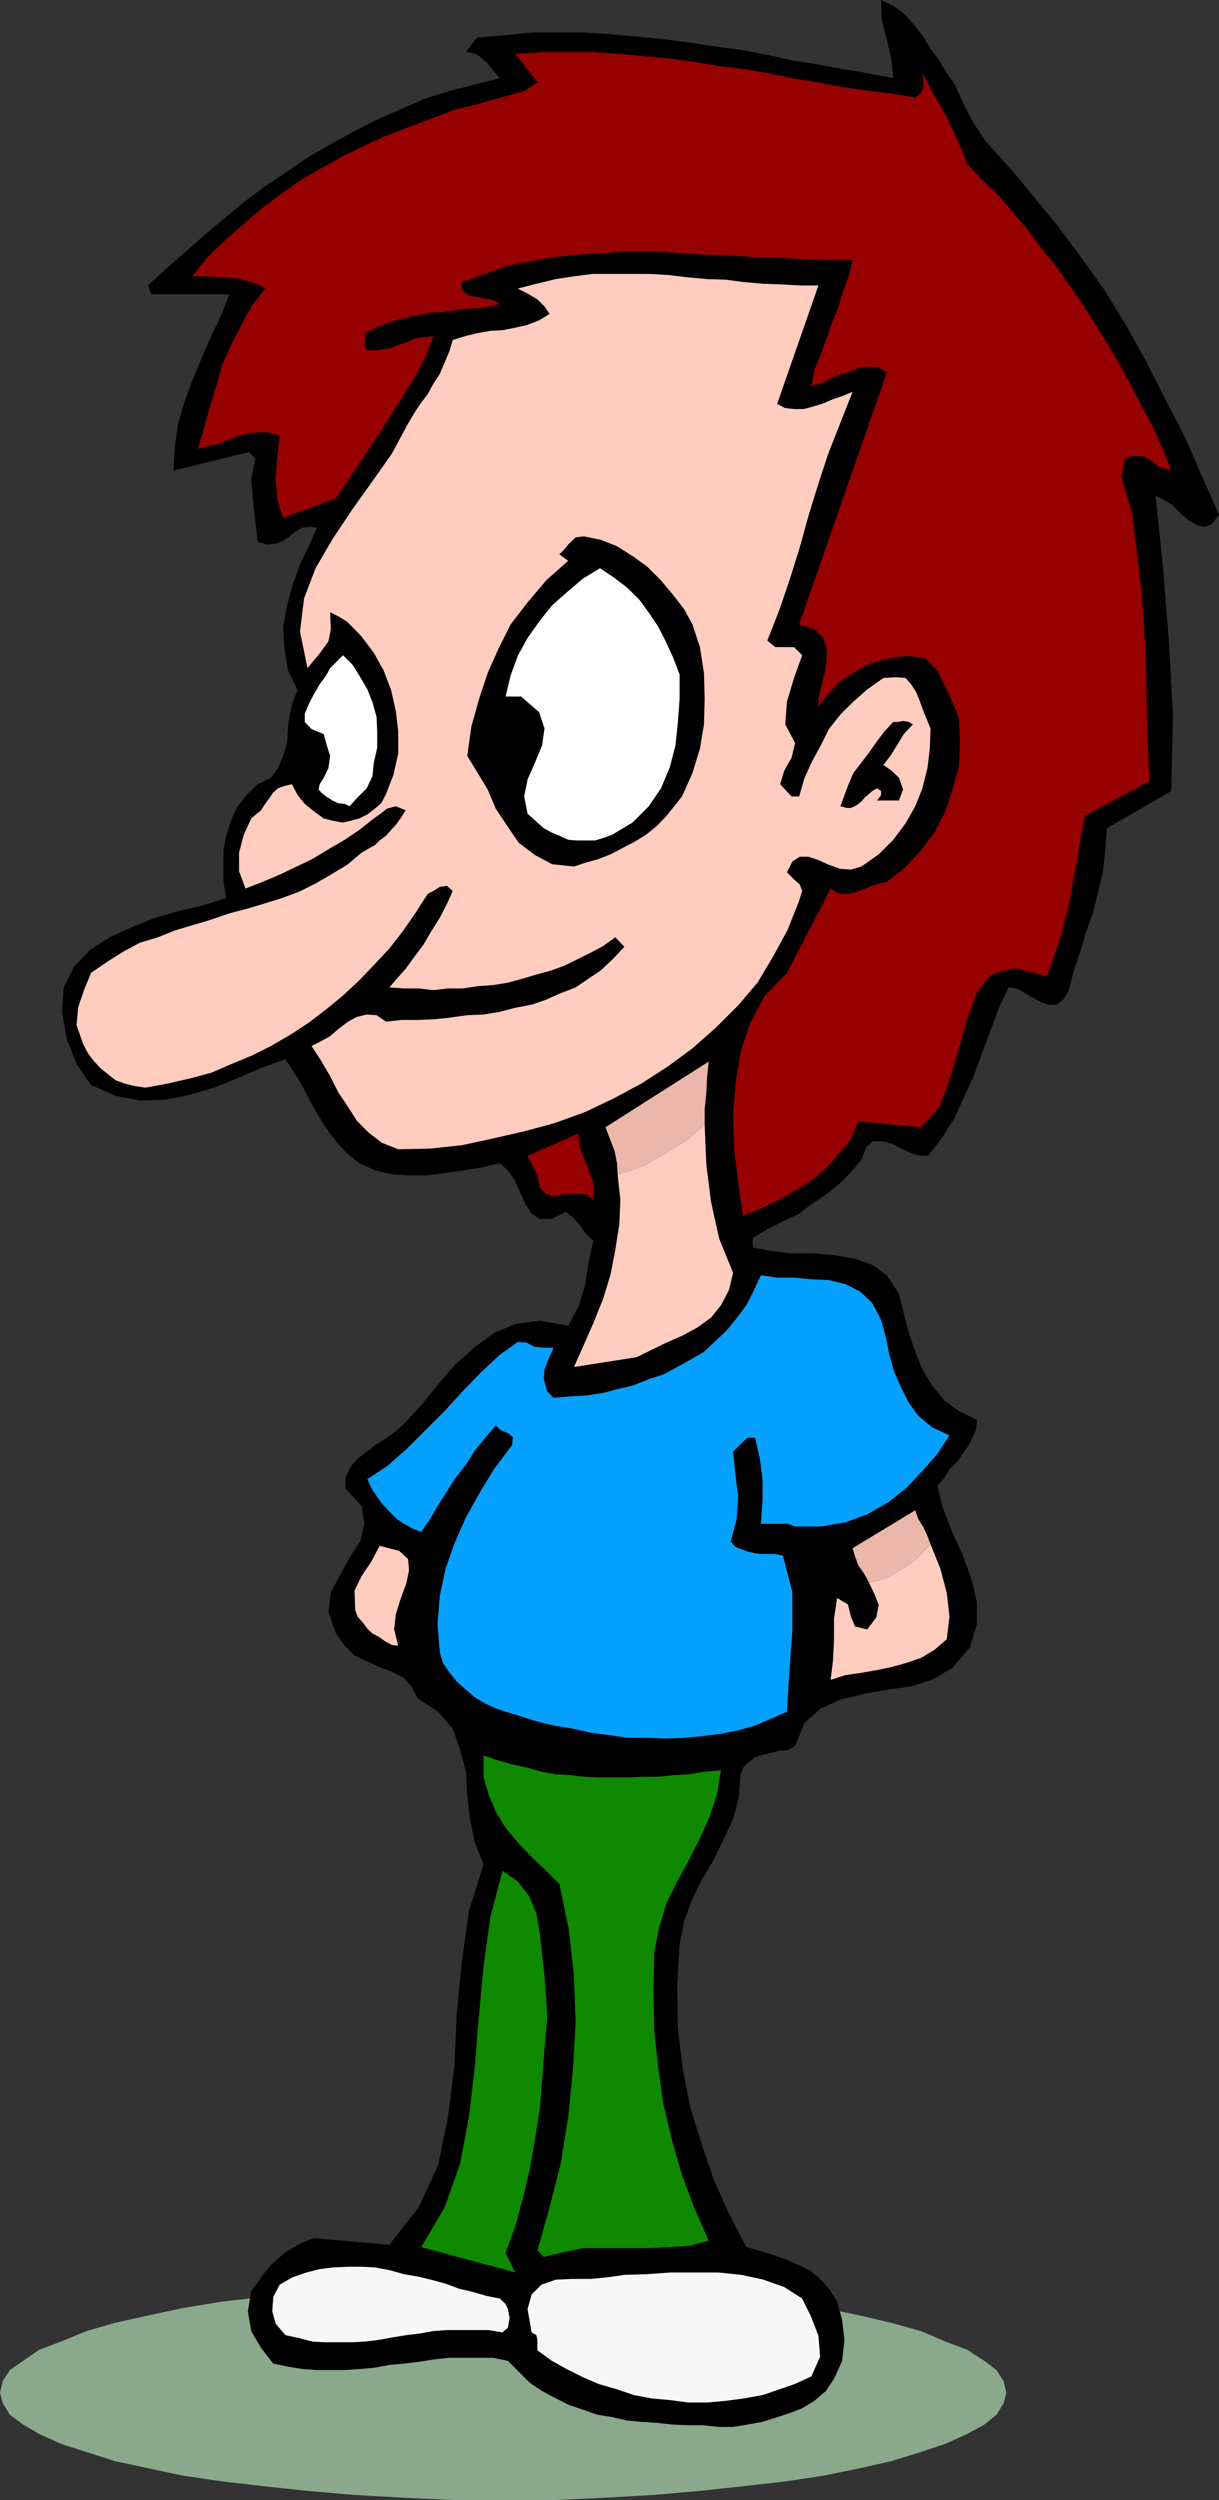
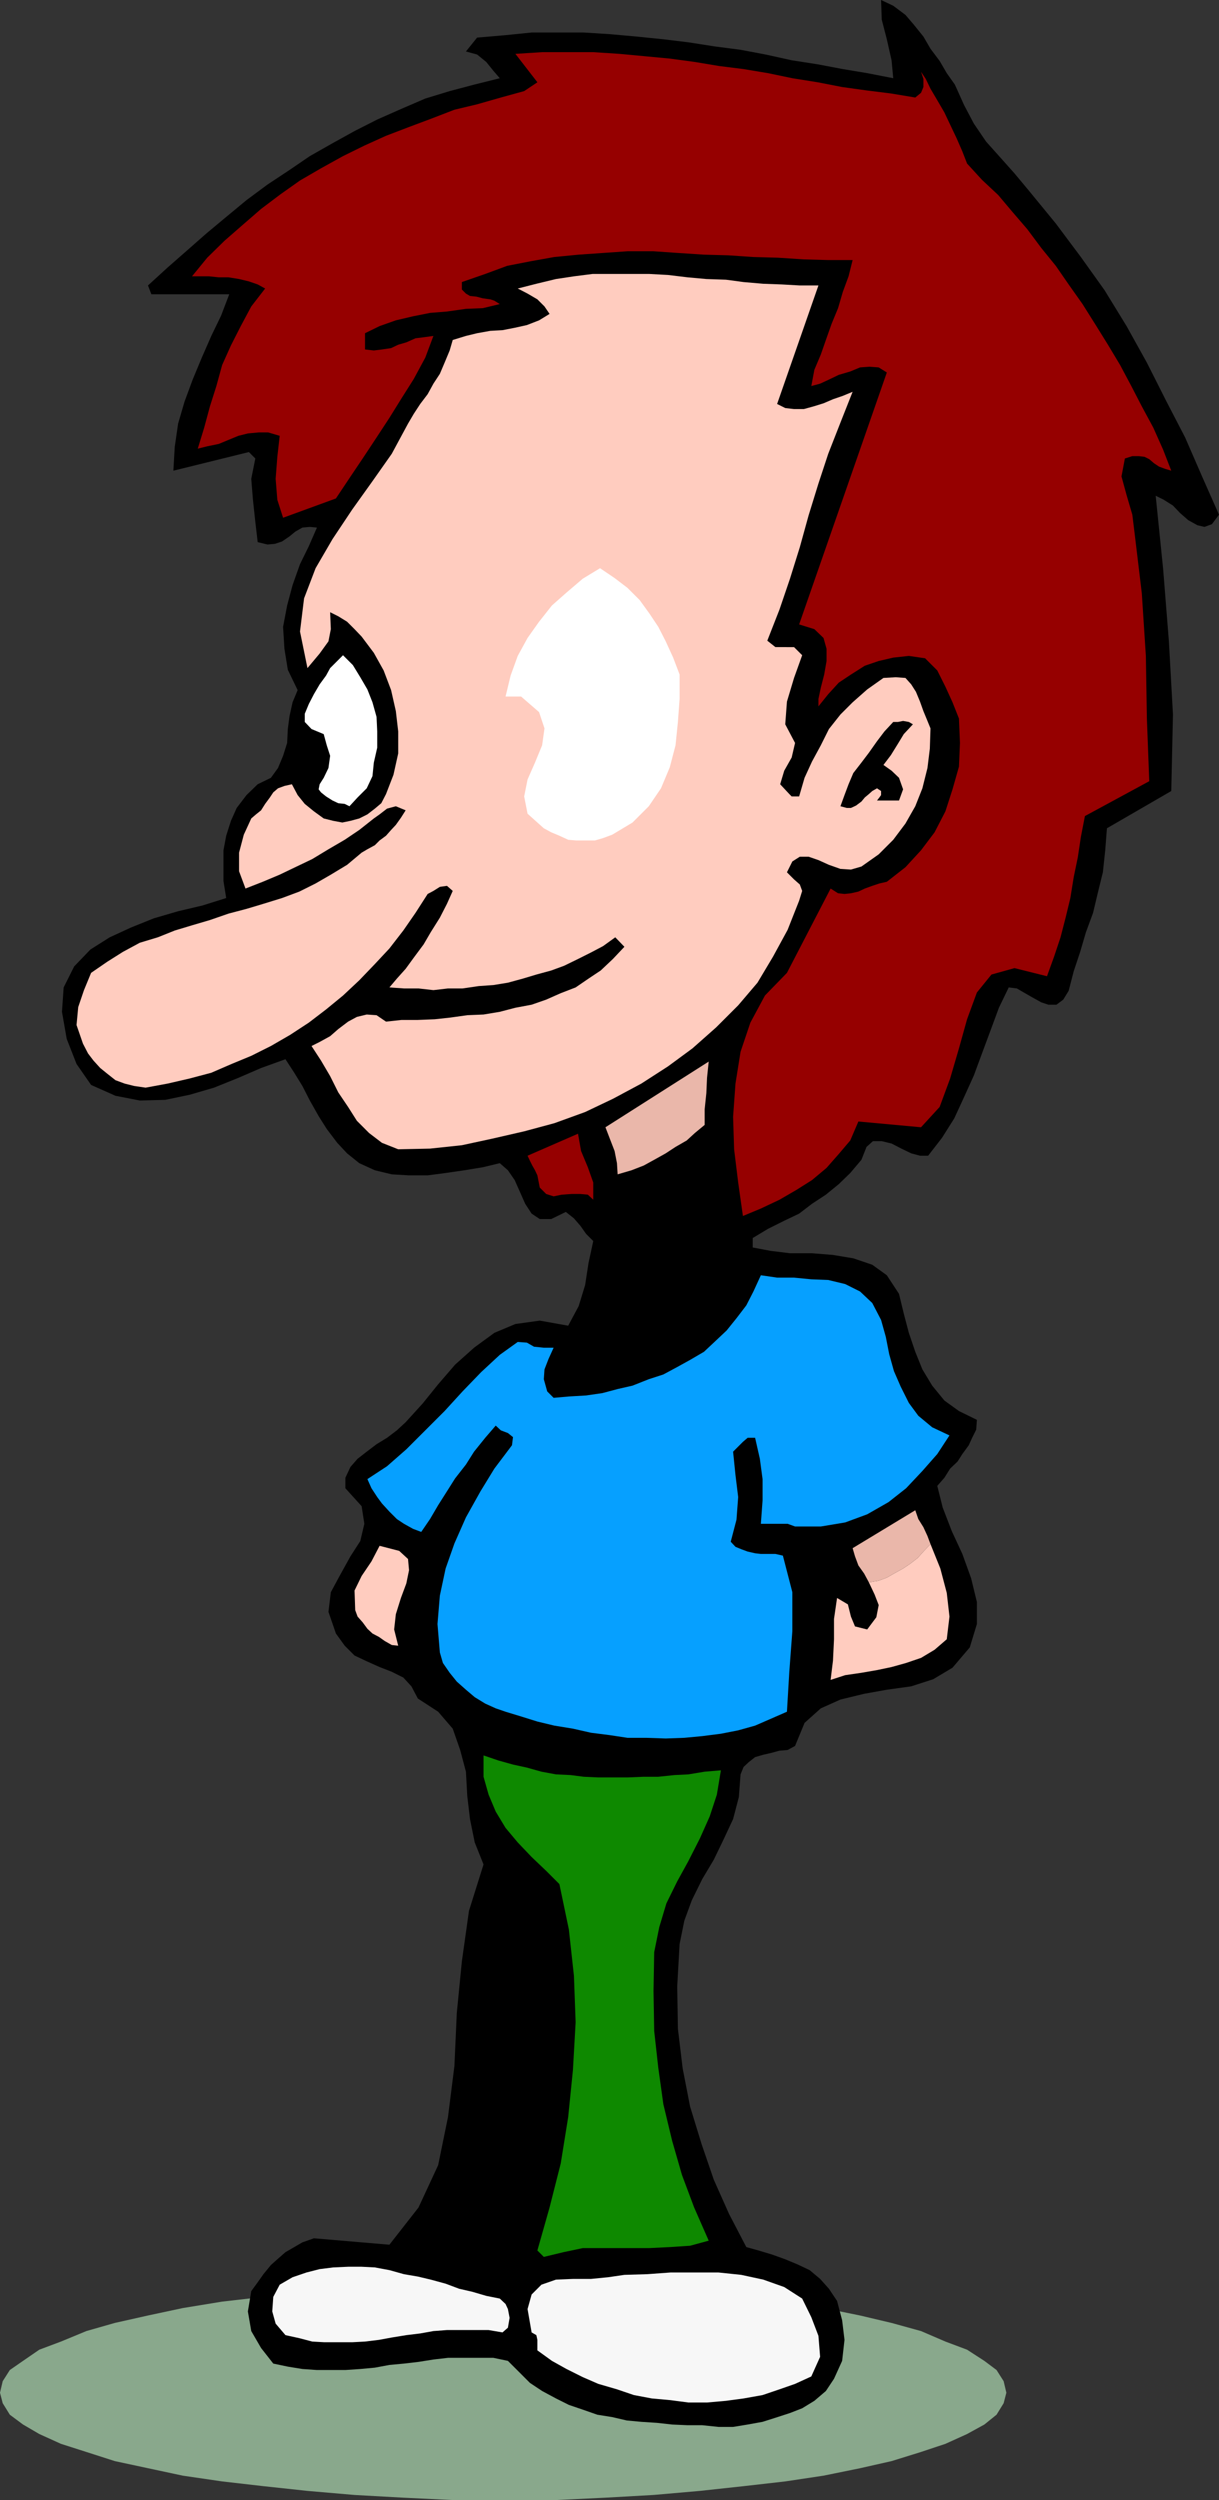
<svg xmlns="http://www.w3.org/2000/svg" width="360" height="738.301">
  <rect width="100%" height="100%" fill="#333333" stroke="none" />
  <path fill="#89a88c" d="M149.102 738.3h15.101l14.598-.698L193 736.8l13.703-1.2 12.899-1.398 12.3-1.402 11.301-1.7L254 728.903l9.3-2.101 8.7-2.7 7.203-2.398 6.399-2.902 5.101-2.801 3.598-2.898 2.101-3.399.801-3.101-.8-3.399-2.102-3.3-3.598-2.7-5.101-3.3-6.399-2.403-7.203-3.098-8.7-2.402-9.3-2.2-10.797-2.198-11.3-1.899-12.301-1.402-12.899-1.5-13.703-.899-14.2-.699-14.597-.8h-30.5l-14.601.8-14.399.7-13.902.898-13 1.5-12.2 1.402L54 681.602 43.703 683.8l-9.8 2.199-8.403 2.402L18 691.5l-6.398 2.402-4.801 3.301-3.899 2.7-2.101 3.3L0 706.602l.8 3.101 2.102 3.399L6.801 716l4.8 2.8L18 721.704l7.5 2.399 8.402 2.699 9.801 2.101 10.297 2.2 11.602 1.699 12.199 1.402 13 1.399 13.902 1.199 14.399.8 14.601.7h15.399" />
  <path d="m282 25 2.703 6 2.899 5.5 3.601 5.3 4.297 4.802 4.102 4.601 4 4.797 4.101 5 4.098 5 7.402 9.902 7 9.801 6.5 10.598 6 10.8 5.7 11.301L350 129.203l5 11.5L360 152l-2.098 2.8-2.199.802-2.101-.5-2.7-1.5-2.402-2.102-2.098-2.2-2.699-1.698-2.402-1.2L343.5 168l1.703 21.402 1.2 21.598-.5 22.602-19 11-.5 6.5-.7 6.5-1.402 5.699-1.5 6.3-2.098 5.7-1.703 5.8-1.898 5.7-1.5 5.8-1.602 2.602-2 1.5h-2.398L307.5 296l-2.7-1.5-2.097-1.2-2.402-1.398-2.399-.3-2.902 6-2.398 6.5-2.602 7-2.398 6.5-2.899 6.398-2.902 6.3-3.598 5.7-4.101 5.3h-2.399l-2.601-.698-2.899-1.399-2.902-1.5-2.899-.703h-2.601l-1.899 1.703-1.5 3.797-3.3 3.902-3.399 3.301-3.8 3.098-4.102 2.699-3.801 2.902-4.398 2.098-4.801 2.402-4.5 2.7v2.8l5.3 1 5.7.7h6.5l6.199.5 6 1 5.602 1.898 4.3 3.102 3.598 5.5 1.402 5.8 1.5 5.7 1.899 5.601 2.101 5.2 2.899 4.8 3.601 4.399 4.301 3.101 5.297 2.598-.2 2.902-1.198 2.399-1 2.199-1.899 2.601-1.402 2.2-2.2 2.101-1.699 2.7-2.101 2.398 1.601 6.402 2.7 7 3.101 6.7 2.598 7.199 1.699 7v6.5l-2.098 6.898-5.101 6-5.7 3.402-6.5 2.098-7.199 1-6.699 1.203-7 1.7-5.8 2.597-4.801 4.3-2.801 6.802-2.2 1.199-2.398.199-2.601.703-2.2.5-2.402.7-1.898 1.5-1.5 1.398-.899 2.199-.5 6.703-1.703 6.5-2.898 6.2-2.801 5.8-3.399 5.7-3.101 6.3-2.2 6-1.398 6.899-.703 12.5.203 12.5 1.399 11.699 2.199 11.3 3.402 11.102 3.598 10.5 4.5 10.098 5.101 9.8 3.598 1 4 1.2 3.902 1.402 3.598 1.5 3.602 1.7 3.101 2.597 2.598 2.902 2.402 3.598 1.5 5.703.7 5.797-.7 6.203-2.402 5.297-2.399 3.602L240.5 709l-3.598 2.203-3.601 1.399L229 714l-3.797 1.203-4.402.797-4.301.703h-4.297l-4.8-.5h-4.301L198.5 716l-4.5-.5-4.598-.297-4.3-.402-4.301-1-4.399-.7-4.3-1.5-4.102-1.398-3.797-1.902-4.101-2.2-3.602-2.398-3.297-3.3-3.203-3.2-4.297-.902h-13.402l-4.301.5-4.398.699-4.301.5-4.301.402-4.297.801-4.3.399-4.403.3h-8.398l-4.301-.3-4.301-.7-4.297-.902-3.601-4.598-2.899-5-1-5.8 1-6L76.102 674l1.699-2.398 2.199-2.7 1.902-1.699 2.399-2.101 2.601-1.5 2.399-1.399L92.703 661 115 662.902l8.602-11 5.8-12.5 2.899-14.199 1.902-15.101.7-15.602 1.5-15.297 2.097-14.902 4.3-13.7-2.597-6.5-1.402-6.898-.801-6.8-.398-7.2-1.7-6.402-2.199-6.301-4.3-5-6-3.898L121.5 498l-2.398-2.598-3.399-1.699-3.601-1.402-3.801-1.7-3.598-1.699-2.902-2.902-2.598-3.598L97 476l.703-5.797 2.7-5 3.097-5.601 2.902-4.5 1.2-5.102-.801-5.2-4.801-5.3v-3.098l1.5-3.199 2.102-2.402 2.699-2.098 2.902-2.203 3.098-1.898 2.902-2.2 2.598-2.402 5-5.5 4.601-5.7 5-5.8 5.598-5 6-4.398 6.203-2.602 7.2-1 8.398 1.5 3.101-5.797 1.899-6.203 1-6.5 1.402-6.5-2.101-2.098-1.7-2.402-1.902-2.2-2.398-1.898L162.8 360h-3.399L157 358.402l-1.898-2.902-1.5-3.398L152 348.5l-2-2.898-2.398-2.102-5 1.203-5.5.899-5.5.8-5.301.7h-5.5l-5.098-.301-5-1.2-4.601-2.101-3.602-2.898-2.898-3.102-3.102-4.098-2.398-3.8L91.5 325l-2.2-4.297-2.398-3.902-2.601-4-7.2 2.601-6.699 2.899-7.199 2.902L56 323.301l-7.2 1.5-7.5.199-7.198-1.398-7.2-3.2-4.3-6.199-2.899-7.402-1.402-8 .5-7.2 3.101-6.199 4.801-5 5.7-3.601 6.3-2.899 6.7-2.699 7.199-2.101 7.199-1.7 7-2.199-.801-5v-9.101l.8-4.301 1.403-4.399 1.7-3.8L72.8 234.8l3.3-3.2 3.9-1.896 2.102-2.902 1.5-3.598 1.199-3.8L85 215.3l.5-3.801.902-4.098 1.5-3.601-2.902-6-1-6.2-.398-6.5 1.199-6.3 1.601-6 2.2-6.2 2.601-5.3 2.399-5.5-2.102-.2-2.2.2-2.096 1.2-1.703 1.402-2.2 1.5-2.097.7L79 160.8l-2.898-.7-.7-6-.699-6.5-.5-6.199 1.2-6L73.5 133.5 51.203 139l.399-7 1-6.898 1.898-6.5 2.402-6.5 2.7-6.5 2.8-6.399 2.899-6 2.402-6.3h-23l-1-2.602L49.5 79l5.703-5L61 68.902l6-5 5.8-4.8L79 54.5l6.5-4.297 6-4.101 6.703-3.801 6.5-3.598 6.7-3.402 7-3.098 7.199-3.101 7.199-2.2L140 25l7.602-1.898-1.899-2.2-2.101-2.601-2.7-2.2-3.3-.898 3.3-4.101 8.2-.7 7.898-.8h15.402l7.899.5L188 10.8l7.902.8 7.399.899L211 13.703l7.703 1 7.399 1.399L233.8 17.8l7.7 1.2 7.402 1.402 7.2 1.2 7.699 1.5-.5-5.301-1.399-6.2-1.5-5.8L260.203 0l3.598 1.703 3.601 2.7 2.399 2.8 2.902 3.598 2.098 3.601L277.5 18l2.102 3.602L282 25" />
  <path fill="#ffccbf" d="m274.8 215.102-.898-2.2-1.199-2.902-1-2.797-1.203-2.902-1.398-2.2-1.7-1.898L264.5 200l-3.598.203-4.8 3.399-4.301 3.8-3.598 3.598-3.402 4.3-2.399 4.802-2.601 4.8-2.2 4.801-1.601 5.5h-2.2l-.698-.703-2.7-2.898 1.2-4 2.199-3.899 1-4.3-2.899-5.5.5-6.7 2.098-7 2.402-6.703-2.402-2.398H229l-2.398-1.899 3.601-9.203 3.098-9.098 2.902-9.3 2.598-9.399 2.902-9.402 2.899-8.801 3.601-9.2 3.598-9.097-2.899 1.2-2.902 1-2.797 1.199-2.902.898-2.899.8H234.5l-2.598-.3-2.402-1.2 12.203-35h-5.5l-5.3-.3-5.5-.2-5.801-.5-5.2-.698-5.8-.2-5.5-.5-5.801-.699-5.5-.3H175l-5.5.699-5.297.8-5.8 1.399-5.5 1.402 2.898 1.5 2.902 1.7 2.098 2.097 1.5 2.203-3.098 1.899L155.602 96l-3.602.8-3.598.7-3.601.203-3.899.7-3.3.8-3.899 1.2-.902 3.097-1.5 3.602-1.399 3.3-1.902 2.899-1.7 3.101-2.198 2.899-1.899 2.902-1.703 2.899-4.797 8.898-5.703 8.102-6 8.398-5.797 8.703-5 8.598-3.402 8.902-1.2 9.797 2.2 10.8 3.601-4.3L97 189.402l.703-3.601-.203-5L99.902 182l2.598 1.602 2.203 2.199 2.098 2.199 3.601 4.8 2.899 5.2 2.199 5.8 1.402 6.2.7 6v6.5l-1.399 6.3-2.203 5.7-1.398 2.703-1.899 1.598-2.203 1.699-2.398 1.203-2.602.7-2.398.5-2.7-.5-2.8-.7-2.899-2.101-2.703-2.2-2.098-2.601-1.699-3.2-2.203.5-1.898.7L80.703 234l-1 1.5-1.402 1.902-1.2 1.899-1.5 1.199-1.398 1.203L72 246.5l-1.398 5.3v5.5l1.898 5.102 5.102-2 5-2.101 5-2.399 4.601-2.199L97 250.801l4.8-2.801 4.302-2.898 4.3-3.399 1.7-1.203 2.199-1.7 2.601-.698 2.899 1.199-1.399 2.199-1.5 2.102-1.402 1.5-1.5 1.699-1.898 1.402-1.399 1.399-2.203 1.199-1.7 1-4.3 3.601-4.797 2.899-4.5 2.601-4.8 2.399-5.102 1.902-5.5 1.7-5 1.5L67.5 269.8l-5.5 1.902-5.098 1.5-5.3 1.598-5 2-5.301 1.601-5 2.7L31.703 284l-4.8 3.3-2.102 5.102-1.7 5-.5 5.301 1.899 5.5 1.5 2.899 1.602 2.101 2 2.2 2.101 1.699L34.102 319l2.699 1 2.8.703 3.399.5L49.5 320l6.5-1.5 6.402-1.7 6-2.597 5.801-2.402L80 308.902l5.703-3.3 5.5-3.602 5.098-3.898 5-4.102 4.8-4.5 4.602-4.797 4.297-4.601 4.102-5.301 3.601-5.2 3.598-5.601 1.699-.898 1.902-1.2 2.098-.3 1.703 1.5-1.703 3.8-2.098 4.098-2.699 4.3-2.101 3.602-2.899 3.899-2.402 3.3-2.598 2.899-2.203 2.602 4.3.3h4.302l4.398.5 4.3-.5h4.302l4.8-.699 4.301-.3 4.297-.7 4.402-1.203 4-1.2 4.399-1.198 3.8-1.399 4.102-2 3.797-1.902 3.602-1.899 3.601-2.601 2.7 2.8-3.403 3.602-3.598 3.399-3.601 2.398-3.801 2.602-4.398 1.699-4.301 1.902-4.301 1.5-4.797.899-4.601 1.199-4.801.8-4.801.2-5 .699-4.598.5-5 .203h-4.8l-4.602.5-2.797-1.902-2.902-.2-2.899.7-2.601 1.402-2.899 2.2L97.5 306l-3.098 1.703-2.402 1.2 2.8 4.3 2.7 4.598 2.402 4.8 2.899 4.301 2.601 4.098 3.598 3.602 3.8 2.898 4.802 1.902 9.398-.199 9.402-1 8.801-1.902 9.598-2.2 8.902-2.398 9.098-3.3L181 324.5l8.402-4.5 7.899-5.098 7.199-5.3 7-6.2 6.5-6.5 5.703-6.699 4.598-7.703 4.3-7.898L236 266l.902-2.898-.699-1.899-1.703-1.5-2.098-2.101 1.598-3.2 2.203-1.402h2.598l2.902 1 3.098 1.402 3.402 1.2 3.098.199 3.101-.899 5.098-3.601 4.3-4.301 3.602-4.797 2.899-5.101 2.101-5.301 1.5-6 .7-5.7.199-6" />
-   <path d="m204.5 184.402 2.203 6.7 1.2 7.699.199 7.601-.2 7.5-1.199 7.2-2.203 7.199-3.098 6.902-4.601 5.797-2.801 2.902-3.2 2.598-3.597 2.203-3.3 1.7-3.602 1.898-3.598 1.402-3.601 1-3.602 1.2-6.5-.7-5-2.703-4.797-3.598-3.402-5-3.399-5.101-2.402-5.7-3.098-5.101-2.902-4.797 1.203-8.601 2.2-7.899 2.597-7.902 3.203-7.2 3.598-7.199 5-6.5 5.5-6.5 6.5-5.8-2.598-1.899 1.399-1.402 1.398-1.7 2-1.898 2.402-.3 5 1 4.801 1.898 4.598 2.902 4.3 3.098 4.102 4.101 3.598 4.301 3.3 4.297 2.399 4.402" />
  <path fill="#fff" d="M200.703 199.203v7.2l-.5 6.8-.703 6.899-1.7 6.5-2.597 6.199-3.601 5.3-4.801 4.801-6 3.598-2.7 1-2.398.703h-5.5l-2.402-.203-2.598-1.2-2.402-1-2.2-1.198-4.8-4.301-1-5.098 1-5 2.199-5 2.102-5.101.699-5-1.598-4.801-5.3-4.598H149.3l1.5-6.203 2.101-5.797 2.899-5.3 3.402-4.801L163 178.8l4.3-3.801 4.802-4.098 5.101-3.101 4.297 2.902 3.8 2.899 3.602 3.601 2.899 4 2.601 3.899 2.2 4.3 2.199 4.801 1.902 5m-90.301 26.001-.402 4-1.7 3.598-2.698 2.699-2.399 2.602-1.402-.7-1.899-.199-1.699-.8-1.902-1.2L94.8 234l-.7-.898.301-1.5 1.2-1.899L97 226.801l.5-3.598-1-3.101-.898-3.301L92 215.3l-2-2.098V210.8l1.203-2.899 1.5-2.902 1.7-2.898L96.3 199.5l1.199-2.2 3.8-3.8 2.903 2.902 2.2 3.598 2.097 3.602 1.5 3.8 1.203 4.301.2 4.297v4.8l-1 4.403" />
  <path d="m269.602 213.902-2.7 2.899-1.699 2.8-2.101 3.399-2.2 2.902 2.399 1.7 2.199 2.101 1.203 3.399-1.203 3.3H259l.703-.902.5-.7v-1.198L259 232.8l-1.398.8-1 .899-1.2 1-1 1.203-1.601 1.2-1.5.699h-1.2l-1.898-.5 1.2-3.301 1.199-3.2 1.398-3.3 2.402-3.098 2.2-2.902 2.398-3.399 2.203-2.902 2.598-2.797h1.402l1.5-.3 1.7.3 1.199.7" />
  <path fill="#960000" d="m175.203 354.3-1.601-1.5-2.2-.198h-2.601l-2.899.199-2.402.5-2.2-.7-1.898-1.898-.699-3.601-.703-1.5-.797-1.399-.703-1.402-.7-1.5 14.903-6.5.899 5.101 2 4.801 1.601 4.5v5.098" />
  <path fill="#ffccbf" d="m117.602 486-1.899-.2-2.101-1.198-1.7-1.2-1.902-1-1.5-1.402-1.398-1.898-1.5-1.7-.7-1.902-.199-5.797 2.098-4.3 2.902-4.301 2.399-4.602 5.8 1.5 2.598 2.402.3 3.301-.8 3.899-1.598 4.3-1.5 4.801-.5 4.5 1.2 4.797" />
  <path fill="#0e8900" d="m212.902 522.8-1.199 7.2-2.101 6.402-2.899 6.5-3.402 6.7-3.301 6-3.2 6.5-2.097 7-1.5 7.398L193 588l.203 11.8 1.2 10.802 1.5 10.8 2.597 10.801 2.902 10.098 3.598 9.601 4.3 9.801-5.5 1.5-6 .399-6.198.3h-19.5l-5.7 1.2-5.8 1.398-1.899-1.898 3.598-12.7 3.3-13 2.2-13.699 1.402-13.902.797-14.098-.5-13.703-1.5-13.7-2.797-13.398-3.902-3.902-4.301-4.098-4.098-4.3-3.601-4.301-2.899-4.801-2.101-5-1.5-5.297v-6.3l4.402 1.5 4.297 1.199 4.102.898 4.3 1.203 4.301.797 4.297.203 3.902.5 4.301.2h8.598l4.8-.2h4.301l4.801-.5 4.098-.203 4.8-.797 4.801-.402" />
-   <path fill="#0e8900" d="m161.602 596-.801 9.102-.7 9.101-.699 8.899-1.402 8.601-1.5 8.7-2.098 8.8-2.199 8.2-2.902 7.898 2.902 5.8-27.8-7.5 6.898-11.699 4.601-13L138.5 625l1.703-14.398 1.2-14.899 1.398-14.902 2-14.598 3.601-13.703 4.5 3.102 3.399 4.398 2.101 5 1 5.8.7 6.403.699 6.297.5 6.5.3 6" />
  <path fill="#f7f7f7" d="m149.3 680.402.7 1.5.5 2.598-.5 2.902-1.598 1.399-4.101-.7H132l-4 .301-3.898.7-4.102.5-4.297.699-3.8.699-4.102.5-3.801.203h-8.2l-3.597-.203-3.8-1-4.102-.898-2.899-3.399-1-3.601.301-4.301 1.899-3.598 3.8-2.203 4.098-1.398 3.902-1 4-.5 4.399-.2h4l3.902.2 4.297.8 4.3 1.2 4.102.699 3.801.902 4.399 1.2 4 1.5 3.898.898 4.102 1.199 4 .8 1.699 1.602m87.601-1.602 2.7 5.5 2.101 5.5.5 6.2-2.601 5.8-4.801 2.2-4.598 1.602-5 1.699-5.601 1-5.2.699-5.601.5h-5.5l-5.301-.7-5.5-.5-5.297-1-5-1.698-5.5-1.602-4.601-2-4.801-2.398-4.301-2.399-4.297-3.101V691l-.3-1.398L157 688.8l-1.2-6.899 1.2-4.3 2.902-2.899 4.301-1.5 5-.203h5.297l5.102-.5 4.8-.7 6.7-.198 6.898-.5h14.203l6.7.699 6.5 1.402 6.199 2.2 5.3 3.398" />
  <path fill="#960000" d="m332.203 135.402 2.2-.699h1.898l1.699.2 1.402.699 1.399 1.199 1.5 1 1.902.699 1.7.5-2.403-6.2-2.898-6.5-3.399-6.3-3.101-6-3.301-6.2-3.598-6-3.601-5.8-3.899-6.2-4.101-5.8-3.801-5.5-4.301-5.297-4.098-5.5-4.3-5-4.301-5.101-4.801-4.5-4.398-4.801-1.399-3.598-1.703-3.902-1.898-4-1.7-3.598-2.101-3.601-2-3.399-1.399-2.902L272 21.203l.703 2.098v2.402l-.703 1.7-1.7 1.398-7.198-1.2-7.2-.898-7.199-1-7.203-1.402-7.5-1.2-7.2-1.5-7.198-1.199-7.2-.902-7.199-1.2-7.402-1-7.399-.698-7.5-.7-7.699-.5h-15.101l-7.899.5 6.5 8.399-3.902 2.601-6.899 1.899-7 2-6.699 1.601-7 2.7-6.402 2.398L114 40.102 107.602 43l-6.301 3.102-6.5 3.601-6.2 3.598-5.8 4.101-5.7 4.301-5.3 4.598-5.5 4.8-5.098 5-4.5 5.5h5l2.899.301H67.5l3.102.5 2.898.7 2.602.898 2.199 1.203-4.098 5.297-3.101 5.8-2.899 5.7-2.601 5.8-1.7 6.2L62 120l-1.7 6.3-1.898 6.2 2.801-.7 3.399-.698 2.898-1.2 2.902-1.199 2.801-.703 3.2-.297h2.8l3.399 1-.7 6.2-.5 6.5.5 6.199 1.7 5.3 15.601-5.699 4-6 3.899-5.8 4.101-6.2 3.797-5.8 3.602-5.801 3.601-5.7 3.399-6.3L128 99.203l-2.898.399-2.399.3-2.703 1.2-2.398.699-2.102 1-2.7.402-2.398.297-2.601-.297v-4.8l4.3-2.102 4.801-1.7L122 93.403l5-1 5-.402 5.602-.797 5-.203 5-1.2-1.602-1-1.2-.398-2.198-.3-1.899-.5-1.902-.2-1.2-.699-1.199-1.203v-2.2l6.899-2.398 6.5-2.402L157 77.102l6.703-1.2 7.2-.699 14.398-1H193l7.203.5 7.7.5 7.199.2 7.398.5 7.203.199 7.7.5 7.199.199h7.199l-1.2 4.8-1.699 4.602L247.5 91l-1.898 4.602-1.7 4.8-1.5 4.301-1.902 4.5-.898 4.797 2.601-.7 2.598-1.198 2.902-1.399 3.399-1L254 108.5l2.8-.2 2.7.2 2.402 1.5L236 184.402l4.5 1.399 2.703 2.601.899 3.2v3.601l-.7 4-1 3.899-.699 3.3v2.2l2.899-3.602 3.101-3.398 3.598-2.399 4.101-2.601 4.098-1.399 4.3-1 4.602-.5 4.801.7 3.598 3.597 2.402 4.8 2.098 4.602 1.902 4.801.297 7.2-.297 7-1.902 6.699-2.098 6.5L276 245.8l-4 5.3-4.598 5-5.5 4.301-2.199.5-2.101.7-2.2.8-1.902.899-2.2.5-1.898.199-1.902-.2-2.2-1.398-12.898 24.899-6.5 6.699-4.3 8-2.899 8.602-1.5 9.398-.703 9.8.3 9.602 1.2 9.801 1.402 9.899 5.301-2.2 5.5-2.601 5-2.899 4.598-2.902 4.3-3.598 3.602-4.101 3.399-4 2.398-5.598 18.5 1.7 5.5-6 3.102-8.403 2.601-8.898 2.399-8.602 2.898-7.898 4.3-5.301 6.802-1.899 9.601 2.399 2.098-5.801 1.902-5.7 1.5-5.8 1.399-5.797 1-6.203 1.199-5.797.902-6 1.2-6.203 19-10.297-.7-18.5-.3-18.5-1.2-18.5-2.101-17.5-.7-5.703-1.699-5.797-1.5-5.5 1-5.3" />
  <path fill="#eab7aa" d="m209.3 313.5-30.5 19.402 1.5 3.899 1.2 3.101.703 3.598.2 3.3 4.097-1.198 3.602-1.399 3.101-1.703 3.399-1.898 2.898-1.899 3.3-1.902 2.403-2.2 2.899-2.398v-4.601l.5-4.801.199-4.5.5-4.801" />
-   <path fill="#ffccbf" d="m208.102 332.203-2.899 2.399-2.402 2.199-3.301 1.902-2.898 1.899-3.399 1.898-3.101 1.703-3.602 1.399-4.098 1.199.801 7.5-.3 7.199-1.2 7.703-1.402 7.2-2.2 7.199-2.898 7.199-2.8 6.402-2.903 6.5 18.5-2.902 4.3-2.098 4.5-2.203 4.802-2.098L206 392l4-2.898 2.902-3.602 2.399-4.598 1.199-5-4.098-10.101L210 355l-1.398-11-.5-11.797" />
  <path fill="#06a0ff" d="m280.402 423.902-5.101-2.402-4.098-3.398-2.8-3.801L266 409.5l-2-4.598-1.398-5-1-5.101-1.399-5-2.601-5-3.602-3.399-4.398-2.199-5-1.203-5-.2-5.102-.5h-5l-4.797-.698-2.203 4.8-2.098 4.098-2.902 3.8-2.898 3.602-3.602 3.399-3.098 2.902-4.101 2.399-3.801 2.101-4.098 2.2-4.3 1.398-4.801 1.902-4.399 1-4.5 1.2-4.8.699-5.102.3-4.5.399-1.898-1.899-1-3.601.199-2.899 1.199-3.101 1.5-3.301h-2.898l-2.899-.297-2.101-1.203-2.7-.2-5.3 3.802-5.5 5.101-5.5 5.7-5.301 5.8-5.7 5.7L120 428l-5.7 5-5.8 3.8 1.203 2.7 1.7 2.602L112.8 444l2.199 2.402 2.203 2.2L119.3 450l2.699 1.5 2.402.902 2.598-3.8 2.402-4.102 2.598-4.098 2.402-3.8 3.2-4.102 2.398-3.797 3.3-4.101 3.102-3.602 1.5 1.402 2.098.801 1.5 1.2-.297 2.398-5.203 6.902-4.098 6.7-4.3 7.699-3.399 7.699-2.601 7.402-1.7 8-.699 8.399.7 8.398.898 3.102 2 2.898 2.101 2.602 2.7 2.398 2.601 2.203 3.098 1.899 3.101 1.398 2.899 1 4.601 1.402 4.801 1.5 5 1.2 5.5.898 5.297 1.203 5.5.7 5.3.8h5.5l5.802.2 5.5-.2 5.3-.5 5.5-.703 5.098-1 5-1.398 4.602-2 4.8-2.102.7-11.797.898-12v-11.5l-2.797-10.8-2.203-.5h-4.297l-1.703-.2-2.2-.5-1.898-.703-1.699-.7-1.402-1.5 1.699-6.5.5-6.698-.797-6.5-.703-6.899 2.902-2.902 1.399-1.2h2.2l1.402 6.2.801 6v6.3l-.5 6.899h7.899l2.199.8h7.601l7.2-1.198 6.5-2.399 6.3-3.601 5.2-4.102 4.8-5.098 4.399-5 3.601-5.5" />
  <path fill="#eab7aa" d="m270.3 446-18.5 11.203.7 2.399 1 2.699 1.703 2.402 1.399 2.598 2.898-.5 2.402-.899 2.098-1.199 2.703-1.5 2.098-1.402 2.199-1.7 1.703-1.898 2.098-2.203-.899-2.398-1.199-2.602-1.5-2.398-.902-2.602" />
  <path fill="#ffccbf" d="m256.602 467.3 1.699 3.602L259.5 474l-.7 3.602-2.698 3.601-3.602-.902-1.2-2.899-.898-3.601-3.199-1.899-.902 6.2v6l-.301 6.3-.7 5.7 4.302-1.399 4.8-.703 4.598-.797 4.3-.902 4.302-1.2 4.398-1.5 4-2.398 3.602-3.101.8-6.7-.8-7-1.899-7.199-2.902-7.203-2.098 2.203-1.703 1.899-2.2 1.699-2.097 1.402-2.703 1.5-2.098 1.2-2.402.898-2.898.5" />
</svg>